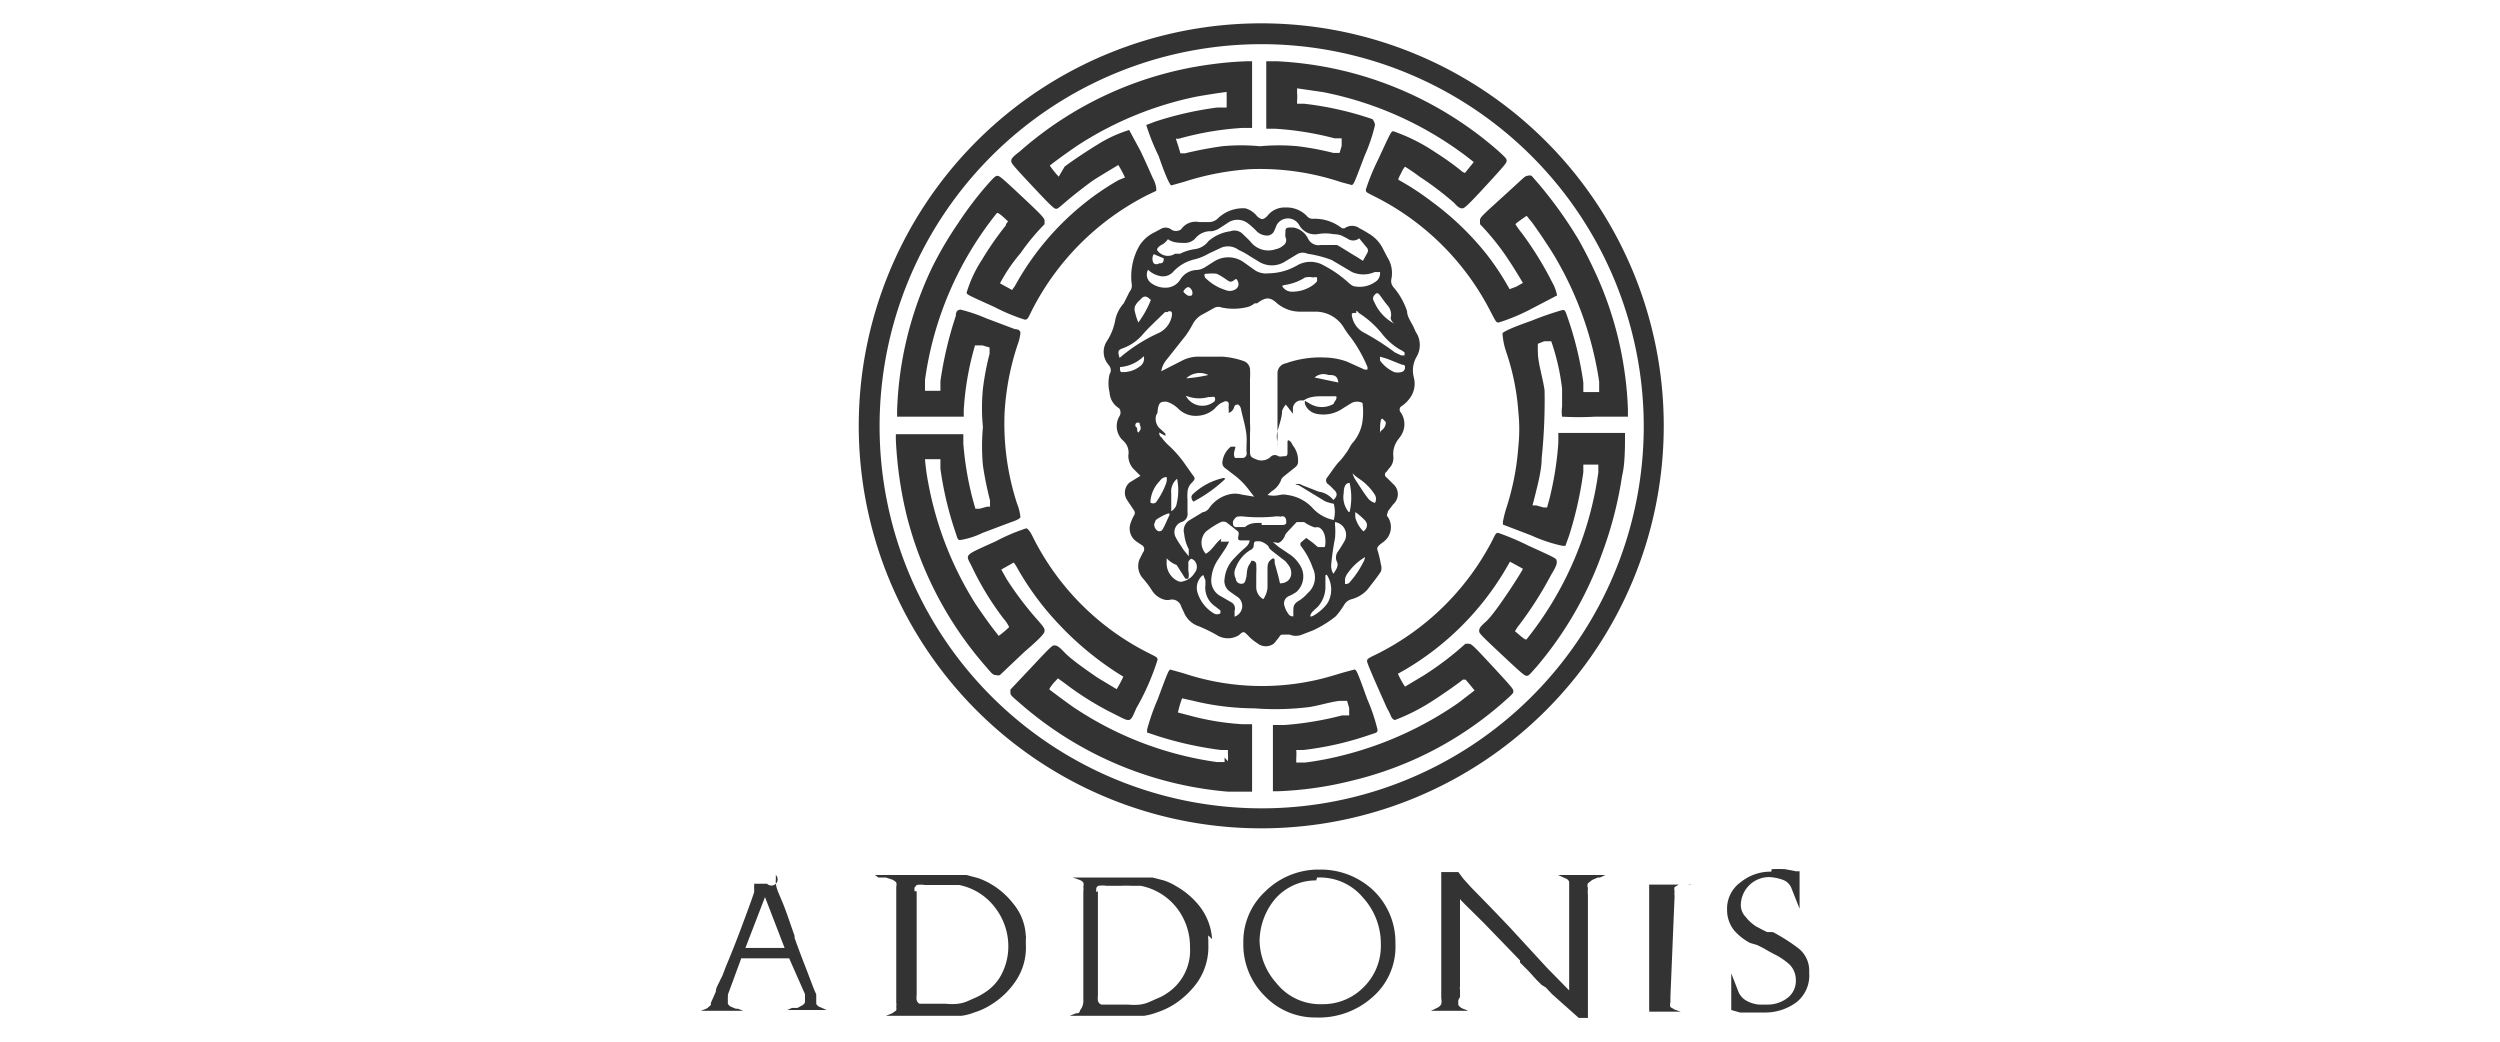
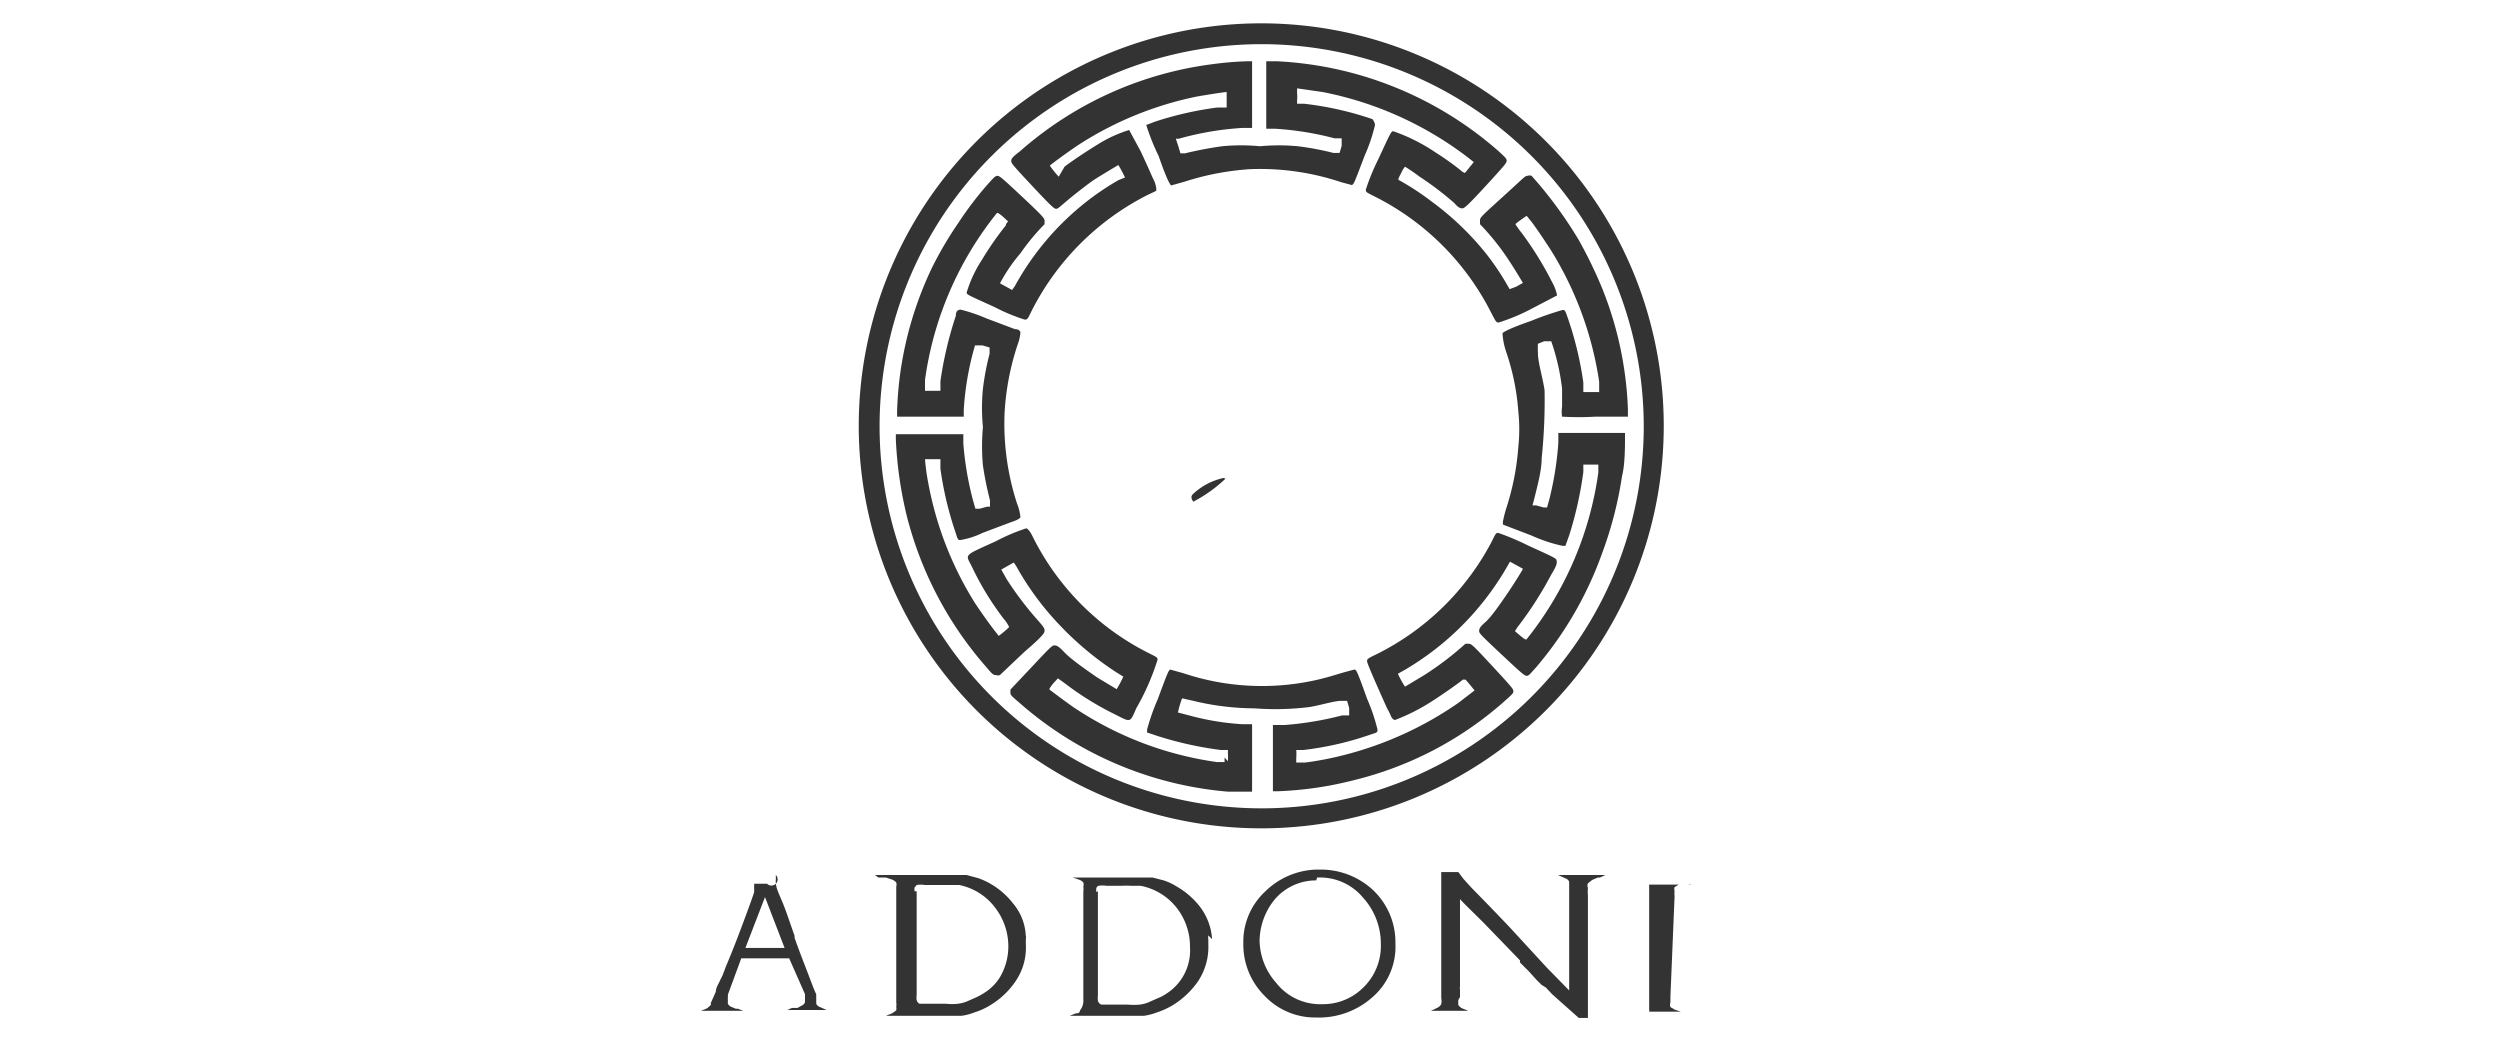
<svg xmlns="http://www.w3.org/2000/svg" id="Layer_1" data-name="Layer 1" viewBox="0 0 60 25">
  <defs>
    <style>.cls-1{fill:#333;}</style>
  </defs>
  <title>addonis</title>
-   <path class="cls-1" d="M27.37,11.42l-.17-.17a.47.47,0,0,1-.12-.32v0a.38.38,0,0,0-.12-.35.47.47,0,0,1-.1-.58.17.17,0,0,0,0-.2l0,0a.47.47,0,0,1-.23-.38.93.93,0,0,1,0-.44.17.17,0,0,0,0-.19l-.06-.08a.47.47,0,0,1,0-.53,1.37,1.37,0,0,0,.2-.52.87.87,0,0,1,.2-.38L27.11,7a.22.22,0,0,0,.05-.19,1.48,1.48,0,0,1,.19-.92.87.87,0,0,1,.35-.31l.15-.08a.23.23,0,0,1,.25,0,.2.2,0,0,0,.25,0h0a.42.42,0,0,1,.43-.17H29a.31.31,0,0,0,.21-.07A.87.87,0,0,1,29.89,5a.54.54,0,0,1,.28.19c.11.09.14.09.24,0l0,0a.52.52,0,0,1,.44-.21.67.67,0,0,1,.52.21.17.17,0,0,0,.15.06,1.06,1.06,0,0,1,.69.23l.06,0h0a.3.3,0,0,1,.36,0,2.25,2.25,0,0,1,.21.12.87.87,0,0,1,.33.33l.13.25a.7.7,0,0,1,.09.53.23.23,0,0,0,.06.19,1.68,1.68,0,0,1,.32.57c0,.14.11.27.17.41S34,8,34,8a.56.56,0,0,1,0,.56.65.65,0,0,0-.07.49.59.59,0,0,1-.12.54.77.77,0,0,1-.19.17.1.1,0,0,0,0,.14.5.5,0,0,1,0,.56l-.05.07a.57.57,0,0,0-.13.42.36.36,0,0,1-.11.3l-.05.07a.08.08,0,0,0,0,.14l.16.16a.32.32,0,0,1,0,.48l-.13.17c0,.05-.05.09,0,.14a.08.08,0,0,1,0,0,.44.44,0,0,1-.1.59l-.08.06c-.09.08-.09.09-.05.21a2.61,2.61,0,0,1,.06.27.27.27,0,0,1,0,.18c-.1.15-.22.3-.33.44a.78.78,0,0,1-.37.22.3.3,0,0,0-.17.12,1.94,1.94,0,0,1-.21.29,2.61,2.61,0,0,1-.27.19,2.49,2.49,0,0,1-.28.15l-.26.1a.39.39,0,0,1-.3,0l-.14,0c-.05,0-.08,0-.11.06l-.12.15a.32.32,0,0,1-.4,0,1.16,1.16,0,0,1-.24-.2c-.08-.08-.1-.1-.2,0a.5.5,0,0,1-.54,0,3.42,3.42,0,0,0-.43-.21.58.58,0,0,1-.35-.32l-.07-.15a.23.23,0,0,0-.25-.17.3.3,0,0,1-.16,0,.51.51,0,0,1-.28-.2,2.43,2.43,0,0,0-.24-.32.44.44,0,0,1-.07-.45l.08-.16a.12.12,0,0,0,0-.16L27.28,13a.38.38,0,0,1-.14-.46,1.11,1.11,0,0,1,.07-.16.11.11,0,0,0,0-.14L27.05,12a.32.32,0,0,1,.06-.42Zm.5-2.51.49-.25a.86.86,0,0,1,.44-.1l.54,0a1.93,1.93,0,0,1,.52.11.23.23,0,0,1,.14.18,1.94,1.94,0,0,1,0,.24c0,.36,0,.72,0,1.07a2,2,0,0,1,0,.25c0,.13,0,.26,0,.39s0,.17.14.22a.32.32,0,0,0,.37-.07.14.14,0,0,1,.17,0,.23.23,0,0,0,.11,0c.08,0,.11,0,.11-.09s0-.15,0-.25.1,0,.12.07a.58.58,0,0,1,.13.44.18.18,0,0,1-.06.09l-.25.2s-.08.06-.09.1a.53.53,0,0,1-.23.28l-.1.09a.66.66,0,0,0,.29,0,.42.42,0,0,1,.19,0,1,1,0,0,1,.6.31.93.93,0,0,0,.51.29.74.74,0,0,0,0-.39,1.05,1.05,0,0,1-.21-.06l-.64-.39s0,0-.07,0a.12.12,0,0,1,.15,0l.41.16A.54.54,0,0,1,32,12h0c.1-.09.11-.17,0-.26a.86.86,0,0,0-.14-.13.11.11,0,0,1,0-.16c.08-.11.16-.23.25-.34a1.45,1.45,0,0,0,.19-.23c.07-.08.1-.19.18-.27a1,1,0,0,0,.22-.5,1.62,1.62,0,0,0,0-.44.3.3,0,0,0-.26,0l-.21.13a.81.81,0,0,1-.64.13.37.37,0,0,1-.27-.23.17.17,0,0,1,0-.08l.12.07a.55.55,0,0,0,.57,0c0-.05.09-.1.06-.18h-.3c-.16,0-.34,0-.48.1h-.06a.2.2,0,0,0-.2.21s0,0,0,.11l-.17-.22a.49.49,0,0,0-.09.15c0,.16-.07.33-.11.49s0,.21,0,.32l0,.06h0a2,2,0,0,1,0-.24c0-.28,0-.56,0-.84s0-.45,0-.68a.24.24,0,0,1,.2-.25,2.45,2.45,0,0,1,.93-.14,1.66,1.66,0,0,1,.54.1l.42.19.07,0s0,0,0-.06a3.32,3.32,0,0,0-.4-.71,2.07,2.07,0,0,1-.17-.24.79.79,0,0,0-.66-.38c-.13,0-.25,0-.37,0a.86.86,0,0,1-.57-.2c-.17-.16-.28-.15-.48,0l-.06,0a.44.44,0,0,1-.22.1,1.37,1.37,0,0,1-.57,0,.22.22,0,0,0-.16,0l-.27.15a.57.57,0,0,0-.27.26,2.26,2.26,0,0,1-.16.26L28,8.63A.58.58,0,0,0,27.87,8.91Zm.66,4.44c0-.09,0-.09,0-.17a1,1,0,0,1-.11-.37.29.29,0,0,1,.12-.32l.33-.2c.06,0,.13-.06.16-.11a.82.82,0,0,1,.45-.31.58.58,0,0,1,.32,0l.3.05c-.08-.1-.15-.2-.23-.29a1.8,1.8,0,0,0-.2-.19l-.26-.2a.16.16,0,0,1-.07-.17.55.55,0,0,1,.2-.35s.06,0,.1,0-.07.16,0,.27l.19,0c.05,0,.1-.06.09-.12s0-.22,0-.32c0-.25-.09-.5-.14-.75a.18.18,0,0,0-.06-.09c-.05,0-.08,0-.1.06s-.05.11-.13.14l0-.09a.24.24,0,0,1,0-.08c0-.08,0-.11-.09-.11l-.11.05a.86.86,0,0,0-.14.13.66.66,0,0,1-.42.17.59.59,0,0,1-.44-.16A.71.71,0,0,0,28,9.64c-.11,0-.17,0-.2.12s0,.13-.05.2a.32.32,0,0,0,.08.32,1.66,1.66,0,0,1,.14.13s0,0,0,.05l0,0-.15-.08s0,.09.05.11a1.37,1.37,0,0,0,.2.22,2.71,2.71,0,0,1,.35.4l.19.27c.08.1.08.11,0,.2a.34.34,0,0,0-.11.23,1.09,1.09,0,0,0,0,.18c0,.1,0,.21,0,.31a.2.2,0,0,1-.15.23.26.26,0,0,0-.13.37c.05.1.12.19.18.29ZM27.77,6a.31.31,0,0,0,.43.09l.12,0a1.18,1.18,0,0,1,.35-.11A.48.48,0,0,0,29,5.79a1,1,0,0,1,.53-.24.28.28,0,0,1,.3.07c.07.07.13.12.19.19a.54.54,0,0,0,.6.17.38.38,0,0,0,.18-.09.15.15,0,0,0,.05-.2.45.45,0,0,1,0-.11c0-.08,0-.12.11-.12l.08,0a.49.49,0,0,1,.35.26.28.28,0,0,0,.31.16l.27,0s.08,0,.11,0,.33.2.49.29l.14.09.1-.18a.11.11,0,0,0,0-.13l-.19-.23a.23.23,0,0,1-.29,0l-.14-.07A.61.61,0,0,0,32,5.62a1,1,0,0,0-.38,0,.43.43,0,0,1-.44-.22.31.31,0,0,0-.54,0l-.05.12a.19.19,0,0,1-.22.13.35.35,0,0,1-.21-.1,1.8,1.8,0,0,0-.21-.19.41.41,0,0,0-.5,0l-.17.11a.5.5,0,0,1-.2.08.47.47,0,0,0-.4.18.34.34,0,0,1-.23.1c-.14,0-.3,0-.42-.09a.46.46,0,0,1-.12.12S27.77,5.92,27.77,6Zm-.22.48a.25.25,0,0,0,.06.3.57.57,0,0,0,.43.12.41.41,0,0,0,.28-.18.48.48,0,0,1,.4-.24.42.42,0,0,0,.19-.06l.22-.14a.64.64,0,0,1,.7,0l.28.2a.48.48,0,0,0,.33.08,1.4,1.4,0,0,0,.69-.19.64.64,0,0,1,.64,0,2.81,2.81,0,0,1,.6.42s.09.08.13.08A.65.65,0,0,0,33,6.77a.24.24,0,0,0,.12-.24l-.13,0a.68.68,0,0,1-.54,0l-.27-.16-.22-.13a2.74,2.74,0,0,0-.58-.15.27.27,0,0,0-.23,0l-.33.2a.59.59,0,0,1-.59,0L30,6.15A1.7,1.7,0,0,0,29.73,6a.43.43,0,0,0-.41-.06l-.3.14a1.36,1.36,0,0,1-.33.14,1,1,0,0,0-.54.31.33.33,0,0,1-.33.09A.56.56,0,0,1,27.55,6.47Zm3,6.53.13.11.25.17a.81.81,0,0,1,.26.26.5.5,0,0,1-.08.66,1.29,1.29,0,0,1-.16.09.19.19,0,0,0-.12.25.51.51,0,0,0,.09.18.11.11,0,0,0,.12.06l0-.09c0-.15,0-.2.13-.28a.91.91,0,0,0,.21-.18.5.5,0,0,0,.13-.6,1.83,1.83,0,0,0-.3-.55l0-.06.14-.12.15.11.13.11c.07,0,.14,0,.16,0s.07-.36-.13-.47a.18.18,0,0,0-.1,0,.91.91,0,0,1-.26-.13l-.06,0c-.05,0-.09,0-.12,0l-.17.18s-.1.1-.11.14-.07.15-.16.18ZM29.3,13h.2l-.08.15-.2.3a.93.93,0,0,0-.15.47.42.42,0,0,0,.23.39l.26.15a.17.17,0,0,1,.07.2s0,.08,0,.14a.27.27,0,0,0,.09-.46l-.2-.14a.31.31,0,0,1-.13-.31.81.81,0,0,1,.24-.5,3.07,3.07,0,0,1,.26-.25s.1-.08.1-.17l-.19,0c-.06,0-.1,0-.08-.1s0-.08,0-.11l-.28-.22a.16.16,0,0,0-.16,0,2,2,0,0,0-.34.22.39.39,0,0,0,0,.53c.16-.09.23-.26.37-.36Zm1.42,1c.24,0,.33-.21.23-.4a1.13,1.13,0,0,0-.1-.13l-.31-.24s-.08-.06-.09-.1-.14-.14-.24-.14-.11,0-.12.09a.12.12,0,0,1-.08.12.84.84,0,0,0-.35.42.29.29,0,0,0,0,.27c0,.07.07.13.15.12s.08-.09.1-.15,0-.21.08-.32,0-.08.08-.08a.09.09,0,0,1,.08.1,1.48,1.48,0,0,1,0,.21c0,.11,0,.23,0,.34a.33.33,0,0,0,.17.27.56.56,0,0,0,.1-.28c0-.14,0-.28,0-.41s0-.2.1-.27.06.08.08.12l.08.29Zm-.44-1.4h.46c.06,0,.13,0,.13-.06s0-.1-.05-.14a.09.09,0,0,0-.08,0,.55.55,0,0,0-.18,0,3.86,3.86,0,0,1-.68,0,.63.63,0,0,0-.19,0,.24.24,0,0,0-.1.12c0,.07,0,.14.11.13l.18,0C30,12.54,30.15,12.55,30.28,12.55Zm2.27-5.09c-.1,0-.12,0-.1.09a.55.55,0,0,0,.28.38,6,6,0,0,1,.75.48l0,0,.15.07.08,0s0-.06,0-.07a.41.41,0,0,0-.11-.07A1.55,1.55,0,0,1,33.16,8a2.33,2.33,0,0,0-.55-.49A.11.11,0,0,0,32.55,7.46ZM26.87,8.59l0,0A3.9,3.9,0,0,1,27.79,8a.56.56,0,0,0,.33-.4.2.2,0,0,0,0-.11.07.07,0,0,0-.1,0l-.06,0c-.17.17-.36.34-.52.52a1.14,1.14,0,0,1-.47.34C26.83,8.4,26.82,8.42,26.87,8.59ZM32,13.77c.07-.1.13-.19.09-.28a.24.24,0,0,1,0-.22c.06-.09.12-.18.17-.27a.31.31,0,0,0-.22-.47v.06a1.82,1.82,0,0,1,0,.33,6.17,6.17,0,0,0-.09.62A.38.38,0,0,0,32,13.77Zm-4-.37h0l0,.09a.47.47,0,0,0,.28.46.16.16,0,0,0,.12,0,.43.43,0,0,0,.27-.2.22.22,0,0,0,0-.29.18.18,0,0,0-.08-.05.14.14,0,0,0-.07.08c0,.07,0,.14,0,.21a.41.41,0,0,1,0,.19s-.06,0-.07,0l-.21-.33A.64.64,0,0,1,28,13.4Zm1.65-6.7h0c-.1.08-.12.08-.23,0a1.59,1.59,0,0,0-.22-.13,1.06,1.06,0,0,0-.23,0c-.06,0-.08,0-.05.09l0,0a1.18,1.18,0,0,0,.49.3.26.26,0,0,0,.21,0C29.74,6.91,29.75,6.8,29.68,6.7Zm1.12.16A.26.26,0,0,0,31,7a.85.85,0,0,0,.47-.13.55.55,0,0,0,.14-.12s0-.07,0-.09a.12.12,0,0,0-.09,0,.45.45,0,0,0-.2,0,1.21,1.21,0,0,1-.49.18Zm2.75.95,0,0-.08-.06s-.08-.08-.06-.14,0-.19-.07-.27-.13-.17-.19-.25-.09-.06-.14,0a.12.12,0,0,0,0,.15A1.07,1.07,0,0,0,33.55,7.81Zm-1.71,6h0s0,.07,0,.11l0,.2a.72.72,0,0,1-.18.44l-.12.11s-.07.07-.06.12.33-.16.43-.35A.65.65,0,0,0,31.84,13.79Zm-2.95,0h0a.39.39,0,0,0-.12.41.88.88,0,0,0,.39.5.15.15,0,0,0,.16,0s0-.05,0-.07l-.13-.1a.54.54,0,0,1-.23-.51s0-.06,0-.1S28.89,13.86,28.89,13.81ZM28.46,9.5a.45.45,0,0,0,.69.13.1.1,0,0,0,0-.1.15.15,0,0,0-.09,0H29a.82.82,0,0,1-.44,0ZM33,12.07a.2.2,0,0,0,0-.19,1.29,1.29,0,0,0-.38-.39,1,1,0,0,1-.16-.13l0,0a.67.67,0,0,0,.08.17c.1.15.19.3.3.44A.35.35,0,0,0,33,12.07ZM27.62,7.2c-.11-.11-.17-.11-.26,0a.44.44,0,0,0-.12.15.23.23,0,0,0,0,.14,1.44,1.44,0,0,0,.08.25A2.35,2.35,0,0,0,27.62,7.2Zm5.5,1.36,0,0s0,.06,0,.09a.84.84,0,0,0,.34.28.33.33,0,0,0,.17,0,.11.11,0,0,0,.09-.1c0-.06,0-.07-.08-.08l-.35-.14Zm-4.87,2.93a.4.4,0,0,0-.14.35c0,.1,0,.21,0,.31s0,.08,0,.11.11-.08.12-.13A1.39,1.39,0,0,0,28.25,11.49Zm4.51,1.88a1.36,1.36,0,0,0-.41.38.35.35,0,0,0-.07.15s0,.06,0,.1.07,0,.09,0a2.2,2.2,0,0,0,.35-.51A.28.28,0,0,0,32.76,13.37ZM28,11.45c-.1,0-.14.06-.18.11a.76.76,0,0,0-.21.5.11.11,0,0,0,.13,0,1.77,1.77,0,0,0,.25-.47A.31.31,0,0,0,28,11.45Zm4.39.84a1.54,1.54,0,0,0,0-.7c-.1,0-.14.1-.14.24A.56.56,0,0,0,32.37,12.29ZM26.88,8.81c0,.09,0,.13.07.12a.64.64,0,0,0,.41-.14.22.22,0,0,0,.09-.24A.91.91,0,0,1,26.88,8.81Zm.82,3.77s0,.09.05.13a.09.09,0,0,0,.15,0c.06-.1.1-.21.15-.31s0-.08-.06-.06a1.23,1.23,0,0,0-.25.14S27.71,12.55,27.7,12.58Zm5,.19c.12-.08.14-.19.06-.28a1.65,1.65,0,0,0-.23-.2.63.63,0,0,0,0,.14A.73.73,0,0,0,32.74,12.77Zm-.58-3.59C32.1,9,32,9,31.88,9a.32.32,0,0,0-.33.06ZM27.69,6.1a.21.21,0,0,0,0,.22.11.11,0,0,0,.13,0c.06,0,.11,0,.11-.12Zm.93.94c0-.08-.06-.15-.11-.15A.2.2,0,0,0,28.4,7s.08.1.14.1S28.62,7.1,28.62,7ZM29,9a.47.47,0,0,0-.53.08A3.4,3.4,0,0,0,29,9Zm-1.65,1.34c.06-.06,0-.13,0-.19a.11.11,0,0,0-.08,0s-.05.06,0,.1S27.26,10.35,27.33,10.38Zm5.79,0a.24.24,0,0,0,.12-.21s0,0-.07-.07S33.12,10.28,33.12,10.39Z" />
  <path class="cls-1" d="M29.41,11.49a3.39,3.39,0,0,1-.77.55c-.06-.08-.06-.14,0-.19a1.56,1.56,0,0,1,.73-.38Z" />
  <path class="cls-1" d="M18.62,21s0,0,0,.06,0,0,0,.06a.14.14,0,0,0,0,.06c0,.14.1.32.19.55s.17.48.26.73l0,.05s0,0,0,0c.11.31.22.59.32.85s.16.43.2.5a.33.33,0,0,0,0,.06s0,0,0,.06l0,.05,0,.06a.15.15,0,0,0,.09.08l.16.07h0l0,0h.05l.1,0H18.89l.12-.05.06,0,.07,0,.11-.06a.13.13,0,0,0,.07-.08h0s0,0,0-.06l0-.07v-.06a.06.06,0,0,0,0,0s0,0,0,0L18.94,23H17.79l-.32.87v0h0l0,.05s0,0,0,0a.44.44,0,0,0,0,.1.23.23,0,0,0,0,.07h0a.16.16,0,0,0,.07.07l.12.05h0l.05,0h0l.13.05H16.57l.1,0,.07,0,.08,0,.15-.06.09-.08s0,0,0-.05l0,0,0,0a0,0,0,0,1,0,0s0,0,0,0,0,0,0,0l.12-.27c0-.1.07-.19.11-.29a1,1,0,0,0,.07-.15l.06-.16c.17-.4.31-.77.44-1.12s.21-.57.24-.67l0-.08a.64.64,0,0,1,0-.07v0a0,0,0,0,0,0,0,.43.43,0,0,0,0-.05l0,0h.31A.14.14,0,0,0,18.62,21Zm-.26.53-.47,1.22h.94Z" />
  <path class="cls-1" d="M24.62,22.45a.34.34,0,0,1,0,.1v.11a1.43,1.43,0,0,1-.26.91,1.93,1.93,0,0,1-.57.54,1.66,1.66,0,0,1-.41.19,1.28,1.28,0,0,1-.31.08l-.14,0h-.62l-.19,0H21l.1,0,.07,0,.09,0,.15-.06.1-.07v0s0,0,0,0a.36.36,0,0,0,0-.09.31.31,0,0,0,0-.1V21.28a.19.19,0,0,0,0-.1.26.26,0,0,0-.1-.07l-.15-.05-.1,0-.08,0L21,21h2.19l.27.07a1.66,1.66,0,0,1,.31.14,1.88,1.88,0,0,1,.55.48,1.3,1.3,0,0,1,.3.79ZM22,21.39v2.5A.3.3,0,0,0,22,24a.13.13,0,0,0,.07.09h0l.19,0h.44a1.36,1.36,0,0,0,.29,0,.82.82,0,0,0,.25-.07l.18-.08a1.36,1.36,0,0,0,.2-.11,1.15,1.15,0,0,0,.38-.38,1.45,1.45,0,0,0,.2-.74h0v0h0v0a1.52,1.52,0,0,0-.32-.93,1.43,1.43,0,0,0-.86-.54l-.2,0c-.1,0-.2,0-.31,0h-.32a.54.54,0,0,0-.19,0s0,0-.05.06a.28.28,0,0,0,0,.09Z" />
  <path class="cls-1" d="M29,22.45a.34.34,0,0,0,0,.1v.11a1.49,1.49,0,0,1-.26.91,2.06,2.06,0,0,1-.57.54,1.84,1.84,0,0,1-.41.19,1.41,1.41,0,0,1-.31.08l-.15,0h-.61l-.19,0H25.41l.11,0,.07,0,.08,0,.15-.06c.05,0,.09,0,.1-.07s0,0,0,0v0A.36.36,0,0,0,26,24s0-.06,0-.1V21.39a.37.37,0,0,0,0-.11.18.18,0,0,0,0-.1.23.23,0,0,0-.11-.07l-.15-.05-.09,0-.08,0-.1,0h2.19l.27.07a1.35,1.35,0,0,1,.3.14,1.91,1.91,0,0,1,.56.48,1.43,1.43,0,0,1,.3.79Zm-2.65-1.06v2.5a.59.59,0,0,0,0,.13.14.14,0,0,0,.08.09h0l.2,0h.44a1.43,1.43,0,0,0,.29,0,.84.84,0,0,0,.24-.07l.18-.08a1.06,1.06,0,0,0,.21-.11,1.23,1.23,0,0,0,.57-1.12h0v0h0v0a1.51,1.51,0,0,0-.31-.93,1.45,1.45,0,0,0-.87-.54l-.2,0a3,3,0,0,0-.3,0h-.32a.62.62,0,0,0-.2,0,.1.1,0,0,0-.05.06s0,.06,0,.09Z" />
  <path class="cls-1" d="M31.59,20.87h.09a1.84,1.84,0,0,1,1.26.48,1.72,1.72,0,0,1,.55,1.29,1.6,1.6,0,0,1-.56,1.3,1.93,1.93,0,0,1-1.35.48,1.67,1.67,0,0,1-1.23-.52,1.74,1.74,0,0,1-.51-1.26,1.64,1.64,0,0,1,.51-1.23,1.83,1.83,0,0,1,1.24-.54Zm0,.26a1.3,1.3,0,0,0-1,.46,1.6,1.6,0,0,0-.36,1,1.57,1.57,0,0,0,.4,1,1.34,1.34,0,0,0,1,.51h.09a1.37,1.37,0,0,0,1-.4,1.39,1.39,0,0,0,.42-1.05,1.64,1.64,0,0,0-.43-1.11,1.34,1.34,0,0,0-1.05-.48h-.05Z" />
  <path class="cls-1" d="M37.25,23.86l-.15-.16L37,23.64l-.13-.13-.19-.21-.2-.2,0-.05,0,0-.86-.89c-.27-.27-.47-.46-.58-.58v2.1a.15.15,0,0,0,0,.07v.18A.77.77,0,0,0,35,24a1,1,0,0,0,0,.12.24.24,0,0,0,.09.08l.15.06h0l0,0,.13,0H34.26l.08,0h0a.05.05,0,0,1,0,0l.15-.07a.22.22,0,0,0,.1-.09.43.43,0,0,0,0-.15c0-.06,0-.14,0-.22V20.93H35l.12.16.19.21.43.44.47.49.92,1,.53.54V21.27c0-.05,0-.09,0-.11a.15.15,0,0,0-.09-.08L37.39,21h0l0,0,0,0-.07,0h1.21l-.13.06h-.05l-.14.06-.1.08a.14.14,0,0,0,0,.11,1.1,1.1,0,0,0,0,.18s0,.08,0,.11v2.83h-.22Z" />
  <path class="cls-1" d="M40.09,23.92s0,.1,0,.13a.21.21,0,0,0,0,.12l.1.06.15.05h.06l.06,0,.07,0,.1,0H39.11l.11,0,.09,0,.1,0,.09,0,.08,0,0,0s0,0,0,0l0,0s0,0,0,0a.11.11,0,0,0,0-.05V21.4h0v-.12a0,0,0,0,0,0,0,.07.07,0,0,0,0,0l0-.05s0,0,0,0l0,0-.08,0-.09,0-.1,0-.09,0-.11,0h1.58l-.1,0a.09.09,0,0,1-.07,0l-.08,0h0l-.15,0-.1.06h0s0,0,0,0a.19.19,0,0,0,0,.1.49.49,0,0,0,0,.12Z" />
-   <path class="cls-1" d="M42.52,20.86a3.16,3.16,0,0,1,.32,0l.26.05h0l.09,0v.9l-.19-.48a.35.35,0,0,0-.2-.21,1.08,1.08,0,0,0-.35-.07h0a.68.68,0,0,0-.67.66.41.41,0,0,0,.12.3,1,1,0,0,0,.24.22l.15.08.12.06.07,0,.07,0a4.39,4.39,0,0,1,.6.38.68.68,0,0,1,.27.59.82.82,0,0,1-.3.71,1.26,1.26,0,0,1-.79.25h-.25l-.15,0-.1,0h-.07l-.21-.06,0-.88.16.41a.44.44,0,0,0,.21.25.75.75,0,0,0,.3.09h.19a.78.78,0,0,0,.49-.16.51.51,0,0,0,.2-.43h0a.52.52,0,0,0-.16-.38,1.61,1.61,0,0,0-.36-.24l-.13-.07-.12-.07-.16-.08L42,22.63a1.33,1.33,0,0,1-.38-.3.78.78,0,0,1-.17-.49h0v0h0a.78.78,0,0,1,.33-.67,1.13,1.13,0,0,1,.73-.25Z" />
  <path class="cls-1" d="M29.47,19a8.68,8.68,0,0,1-5-2.13c-.2-.17-.22-.19-.22-.25s0-.07,0-.07l.5-.53c.45-.48.5-.53.55-.53s.09,0,.25.17.58.46.8.61l.45.27a2.85,2.85,0,0,0,.16-.3l-.16-.1A7.44,7.44,0,0,1,25.43,15a6.89,6.89,0,0,1-1-1.34,1.23,1.23,0,0,0-.1-.16l-.3.17.13.23a7.86,7.86,0,0,0,.76,1c.12.14.15.18.15.23s0,.1-.49.52L24,16.2a.13.13,0,0,1-.1,0c-.05,0-.07,0-.22-.18a8.75,8.75,0,0,1-1.91-3.61,9.45,9.45,0,0,1-.27-1.87v-.12H22l.79,0h.33l0,.22A7.57,7.57,0,0,0,23.35,12l.06.21.1,0,.18-.05.07,0,0-.15a8.21,8.21,0,0,1-.17-.84,5.06,5.06,0,0,1,0-.92,4.72,4.72,0,0,1,0-.92,6.32,6.32,0,0,1,.16-.84l0-.15-.17-.05-.18,0v0a7,7,0,0,0-.27,1.55V10h-.45l-.8,0h-.35V9.87A8.8,8.8,0,0,1,21.6,9a8.63,8.63,0,0,1,.77-2.58A8.86,8.86,0,0,1,23,5.35a8.38,8.38,0,0,1,.69-.91c.17-.19.2-.22.25-.22s.12.06.6.51.53.51.53.57,0,.07,0,.08a5.26,5.26,0,0,0-.58.7A3.88,3.88,0,0,0,24,6.8l.29.16s0,0,.07-.1a6.62,6.62,0,0,1,1.69-2,6.26,6.26,0,0,1,.8-.54L27,4.26a2.85,2.85,0,0,0-.16-.3s-.47.28-.59.36-.47.35-.68.53-.19.16-.23.16-.11-.06-.56-.54-.51-.55-.51-.6,0-.08.21-.24A8.65,8.65,0,0,1,29.1,1.54a8,8,0,0,1,.84-.07h.11v.36c0,.19,0,.55,0,.79v.45h-.23a7.2,7.2,0,0,0-1.53.26l-.07,0,.06.18.05.17.11,0a8.92,8.92,0,0,1,.89-.17,4.72,4.72,0,0,1,.91,0,4.84,4.84,0,0,1,.91,0,6.84,6.84,0,0,1,.85.16l.15,0,.05-.17,0-.18-.17,0a7.38,7.38,0,0,0-1.42-.23h-.22V2.75c0-.17,0-.53,0-.8l0-.48h.25a8.7,8.7,0,0,1,5.35,2.18c.15.14.17.16.17.21s-.05.11-.5.6-.52.54-.56.54-.09,0-.2-.13a7.54,7.54,0,0,0-.83-.63A4.72,4.72,0,0,0,33.72,4a.58.58,0,0,0-.09.15c-.07.13-.08.16-.06.17a6.23,6.23,0,0,1,.78.51A6.86,6.86,0,0,1,35.7,6.13a6.34,6.34,0,0,1,.53.81s0,0,.16-.06l.16-.09s-.19-.32-.31-.5a5.92,5.92,0,0,0-.72-.91s0,0,0-.08,0-.08.54-.57.54-.51.6-.51a.14.14,0,0,1,.1,0l.19.22a10.06,10.06,0,0,1,.94,1.32,10.78,10.78,0,0,1,.55,1.13A8.54,8.54,0,0,1,39,9a7.83,7.83,0,0,1,.07.84V10l-.78,0a7.13,7.13,0,0,1-.8,0,.79.79,0,0,1,0-.24c0-.12,0-.31,0-.43a5.38,5.38,0,0,0-.26-1.14l-.17,0-.15.06a2.11,2.11,0,0,0,0,.22c0,.23.12.61.16.9A13.53,13.53,0,0,1,37,11c0,.29-.1.65-.16.9l-.06.23.09,0,.18.05.08,0,.06-.22a7.75,7.75,0,0,0,.21-1.33c0-.11,0-.22,0-.24v0h.44l.79,0H39v.13c0,.17,0,.64-.07.9a9.22,9.22,0,0,1-.48,1.86A8.75,8.75,0,0,1,36.88,16c-.17.19-.19.22-.24.22s-.12-.06-.6-.51-.54-.51-.54-.56,0-.09.15-.22.4-.5.53-.69.37-.57.37-.59l-.31-.17-.11.19a6.81,6.81,0,0,1-2.42,2.41l-.16.09a2.27,2.27,0,0,0,.17.31l.45-.27a7.38,7.38,0,0,0,1-.76l.07,0c.07,0,.08,0,.58.54s.5.55.5.6,0,.05-.27.29a8.47,8.47,0,0,1-3.58,1.85,8.57,8.57,0,0,1-1.8.26h-.12v-.36c0-.19,0-.55,0-.79V17.4h.05l.23,0a7.8,7.8,0,0,0,1.38-.23l.17,0,0-.18-.05-.17-.14,0c-.17,0-.51.11-.77.15A6.67,6.67,0,0,1,30.1,17a6.28,6.28,0,0,1-1.46-.18l-.27-.06a2.56,2.56,0,0,0-.1.34l.27.07a6.24,6.24,0,0,0,1.26.21l.25,0h0v.44c0,.24,0,.6,0,.79V19h-.16l-.42,0Zm0-.73a1.37,1.37,0,0,0,0-.19V18l-.17,0a8.55,8.55,0,0,1-1.5-.33l-.27-.09v-.07a5.34,5.34,0,0,1,.26-.74c.24-.65.26-.69.3-.7l.32.09a5.94,5.94,0,0,0,3.18.16c.22-.05.35-.09.65-.18l.26-.07c.05,0,.06,0,.31.7a4.43,4.43,0,0,1,.25.74c0,.06,0,.07-.14.11a7.56,7.56,0,0,1-1.64.38l-.17,0V18a1.11,1.11,0,0,1,0,.19v.11h.07l.15,0a7.55,7.55,0,0,0,.93-.18A8.48,8.48,0,0,0,35,16.87l.39-.3s-.21-.26-.22-.26l-.06,0c-.09.08-.55.4-.79.55a4.72,4.72,0,0,1-.84.42s-.06,0-.1-.1a1.51,1.51,0,0,0-.09-.18c-.3-.67-.48-1.08-.48-1.13s0-.06.21-.16A6.27,6.27,0,0,0,35.8,13c.1-.2.1-.21.16-.21a6.22,6.22,0,0,1,.73.31c.66.3.66.3.67.36s0,.12-.13.33A8.72,8.72,0,0,1,36.46,15a.84.84,0,0,0-.1.15l.13.11c.11.09.13.1.15.08a8.2,8.2,0,0,0,1.72-4c0-.1,0-.19,0-.19s0,0-.11,0l-.19,0H38l0,.18a9,9,0,0,1-.34,1.52l-.09.25H37.5a3.66,3.66,0,0,1-.75-.25l-.68-.26v-.07a2.78,2.78,0,0,1,.08-.32,6.17,6.17,0,0,0,.29-1.48,4,4,0,0,0,0-.84,5.68,5.68,0,0,0-.29-1.43A1.71,1.71,0,0,1,36.06,8s0-.06.69-.3a7.33,7.33,0,0,1,.75-.26c.06,0,.06,0,.13.2A8.21,8.21,0,0,1,38,9.18c0,.12,0,.22,0,.23l.38,0s0-.12,0-.25a8.27,8.27,0,0,0-1-2.89c-.15-.27-.45-.71-.61-.93l-.13-.16s-.24.16-.27.2a2,2,0,0,0,.15.21,8.1,8.1,0,0,1,.73,1.18,1.06,1.06,0,0,1,.12.32s0,0-.67.35a4.69,4.69,0,0,1-.73.3c-.06,0-.06,0-.2-.27A6.29,6.29,0,0,0,33,4.72c-.22-.11-.22-.11-.22-.17a5.18,5.18,0,0,1,.3-.73c.3-.65.31-.67.36-.67a4.34,4.34,0,0,1,1,.5,6.92,6.92,0,0,1,.62.44.22.22,0,0,0,.1.06l.21-.26-.1-.08a8.38,8.38,0,0,0-3.52-1.6l-.62-.09,0,.11a.9.9,0,0,1,0,.18v.08l.17,0a7.75,7.75,0,0,1,1.64.37C33,2.94,33,3,33,3a4.11,4.11,0,0,1-.25.74c-.25.66-.26.69-.31.7l-.26-.07A6.12,6.12,0,0,0,30,4.06a6.52,6.52,0,0,0-1.57.3l-.32.09s-.06,0-.3-.7A5.34,5.34,0,0,1,27.51,3V3l.21-.08a8.1,8.1,0,0,1,1.5-.34l.22,0s0-.36,0-.37-.51.07-.73.11a8.28,8.28,0,0,0-2.8,1.14c-.17.11-.49.34-.62.44s-.09.07-.09.08a2,2,0,0,0,.21.26L25.55,4c.18-.14.56-.39.79-.53a3.19,3.19,0,0,1,.76-.35s0,0,.27.5c.13.27.26.57.3.66a.69.69,0,0,1,.08.23v.07l-.21.1a6.31,6.31,0,0,0-2.8,2.82c-.08.17-.09.17-.15.17a4.53,4.53,0,0,1-.72-.3c-.66-.3-.67-.3-.67-.35a3,3,0,0,1,.37-.79,7.4,7.4,0,0,1,.57-.82c0-.05.06-.09.05-.1l-.13-.12c-.1-.08-.12-.09-.14-.07a8.17,8.17,0,0,0-1.72,4c0,.14,0,.26,0,.26l.37,0s0-.11,0-.23a9,9,0,0,1,.37-1.57c0-.13.06-.14.11-.15a3.9,3.9,0,0,1,.62.21l.69.26c.11,0,.13.06.13.09a1.1,1.1,0,0,1-.07.29,6.27,6.27,0,0,0-.31,1.63,6.21,6.21,0,0,0,.3,2.18,1.14,1.14,0,0,1,.08.32s0,.05-.22.12l-.69.26a1.89,1.89,0,0,1-.53.17c-.06,0-.06,0-.12-.19a8.22,8.22,0,0,1-.36-1.52c0-.12,0-.23,0-.23l-.37,0a5.07,5.07,0,0,0,.08.58,8.22,8.22,0,0,0,1.13,2.89c.14.21.36.52.48.67s.07.1.08.1a2.14,2.14,0,0,0,.25-.21.93.93,0,0,0-.14-.21,7,7,0,0,1-.76-1.25c-.15-.3-.21-.24.58-.6a4.66,4.66,0,0,1,.73-.31s.06,0,.16.21a6.23,6.23,0,0,0,2.79,2.79c.2.1.2.1.2.16A5.86,5.86,0,0,1,27.27,17c-.15.35-.13.34-.5.15a7.13,7.13,0,0,1-1.2-.74l-.18-.13-.12.13c-.08.11-.1.13-.07.15s.46.35.65.47a8.21,8.21,0,0,0,3.36,1.26l.18,0s0,0,0-.11Zm0,0" />
  <path class="cls-1" d="M30.28,19.88a9.66,9.66,0,1,1,9.65-9.65A9.66,9.66,0,0,1,30.28,19.88Zm0-18.82a9.17,9.17,0,1,0,9.17,9.17A9.18,9.18,0,0,0,30.28,1.06Z" />
</svg>